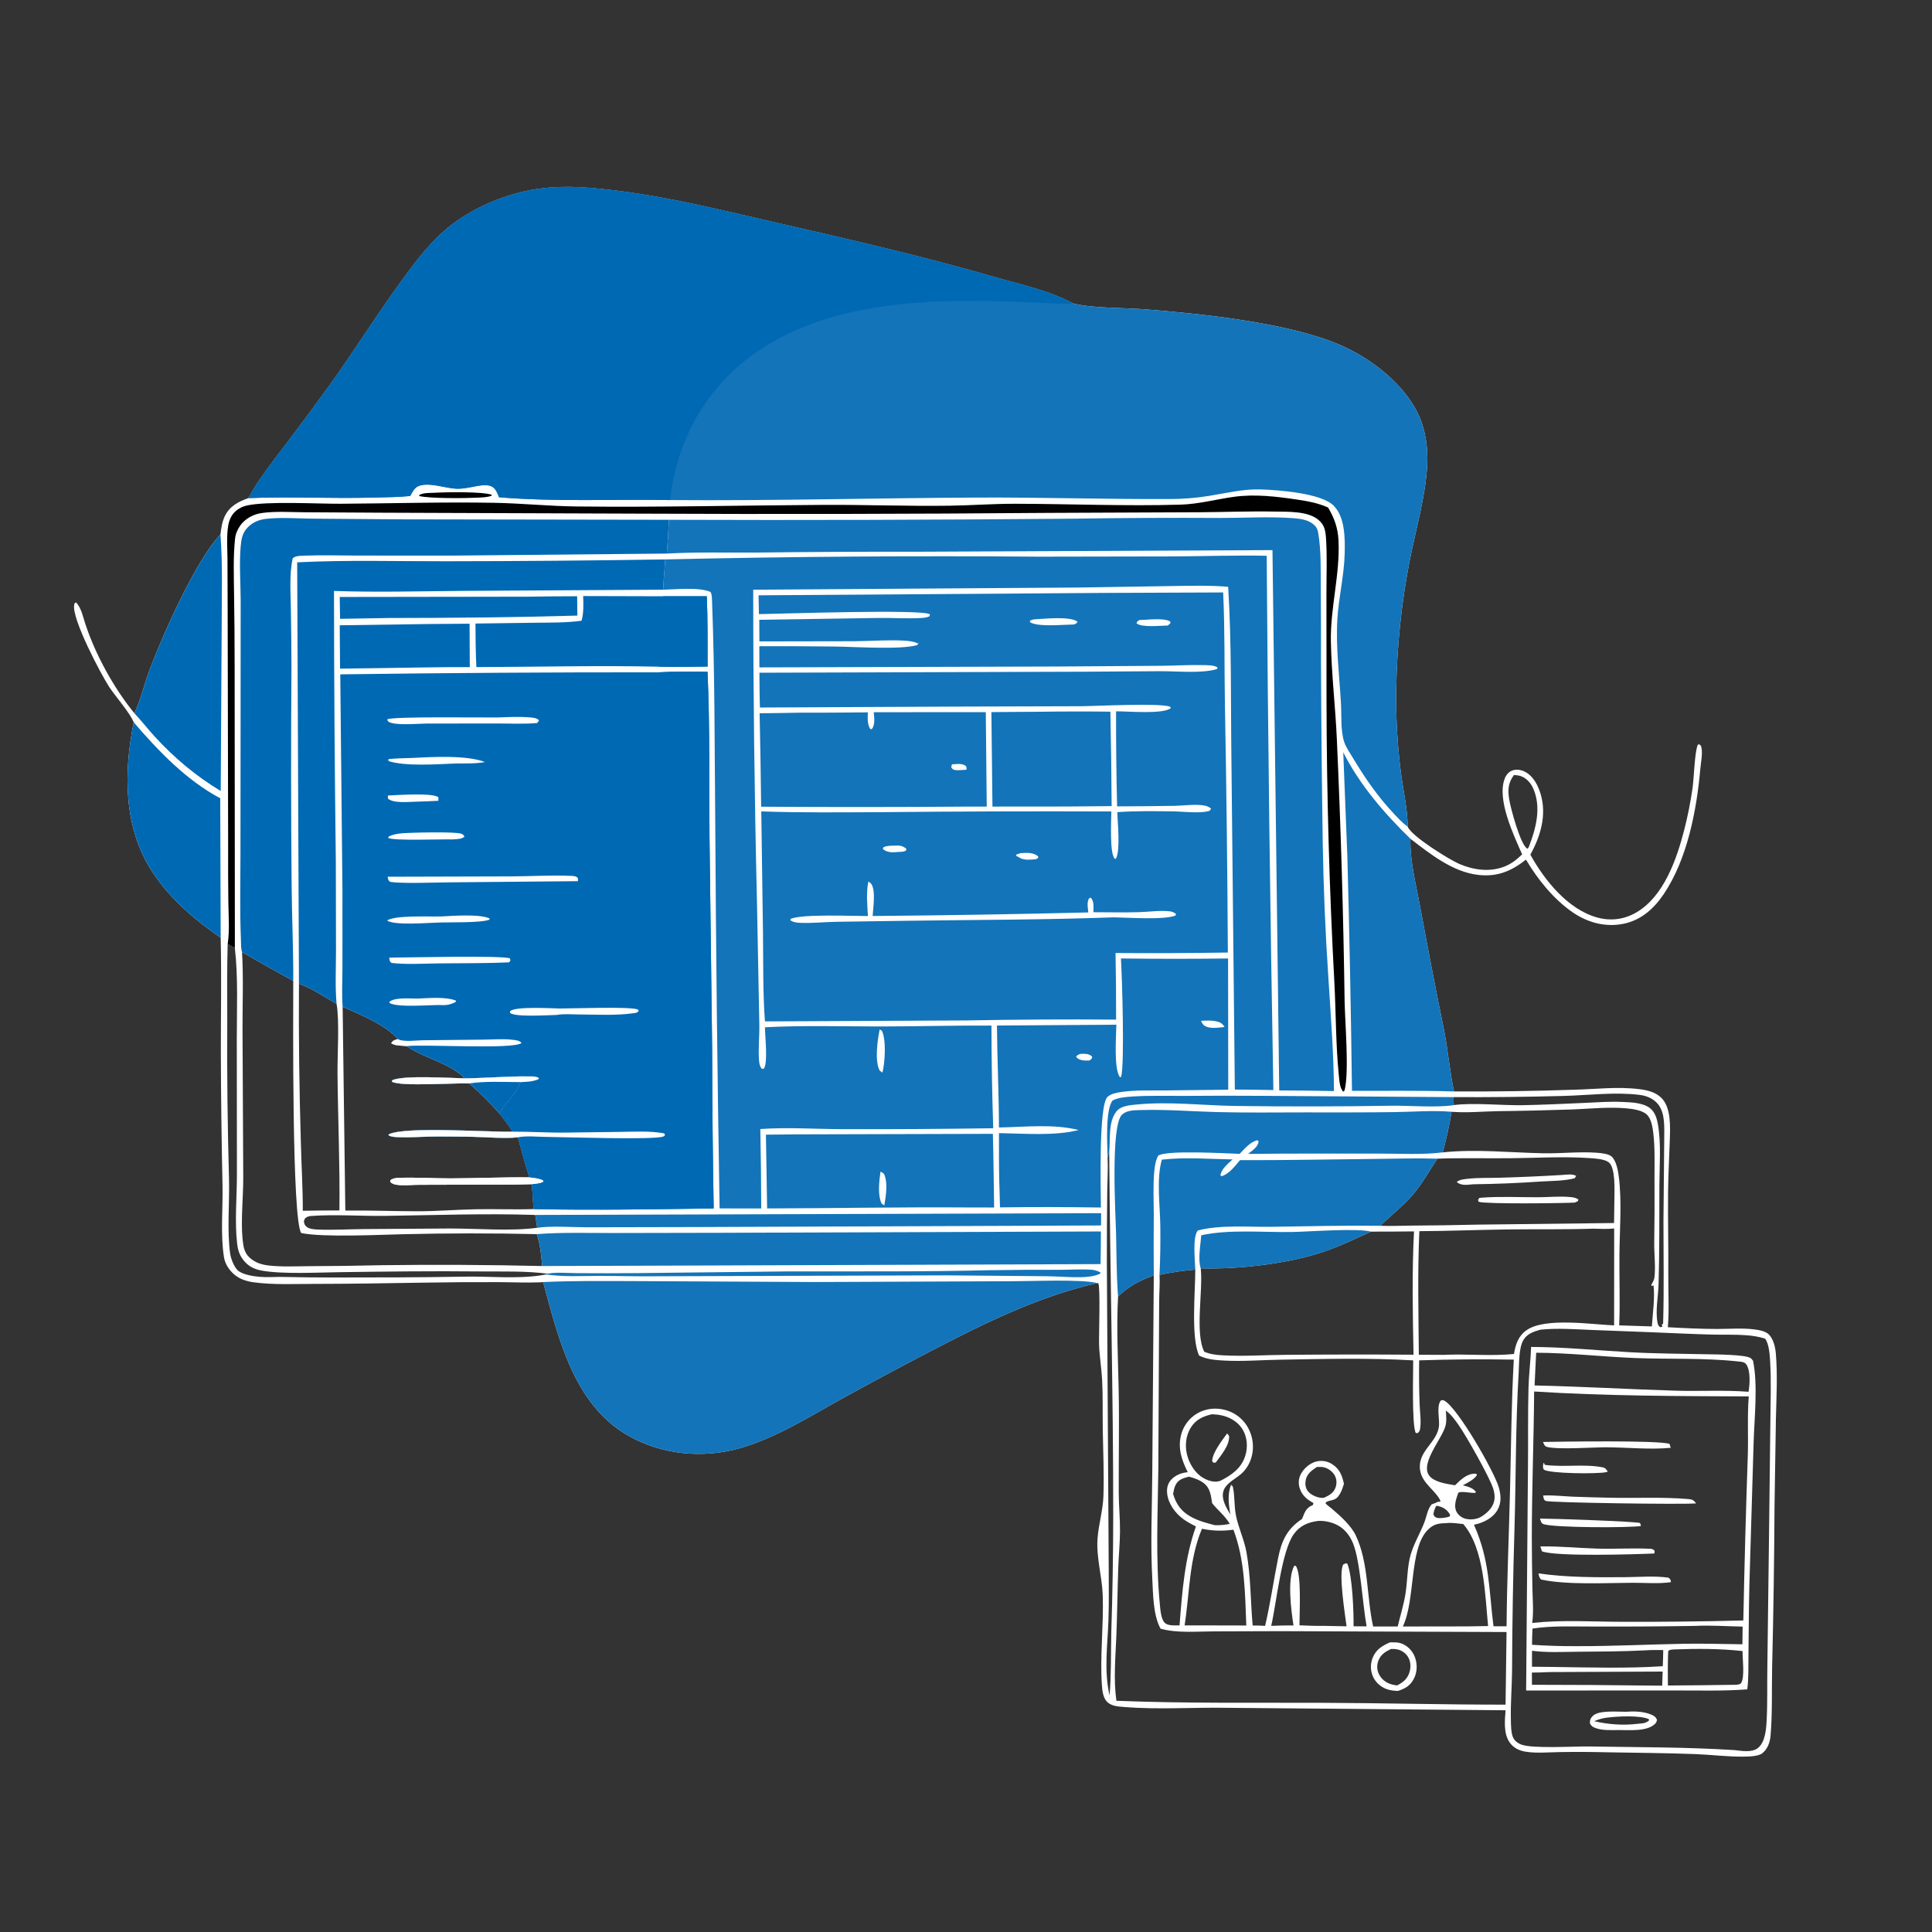
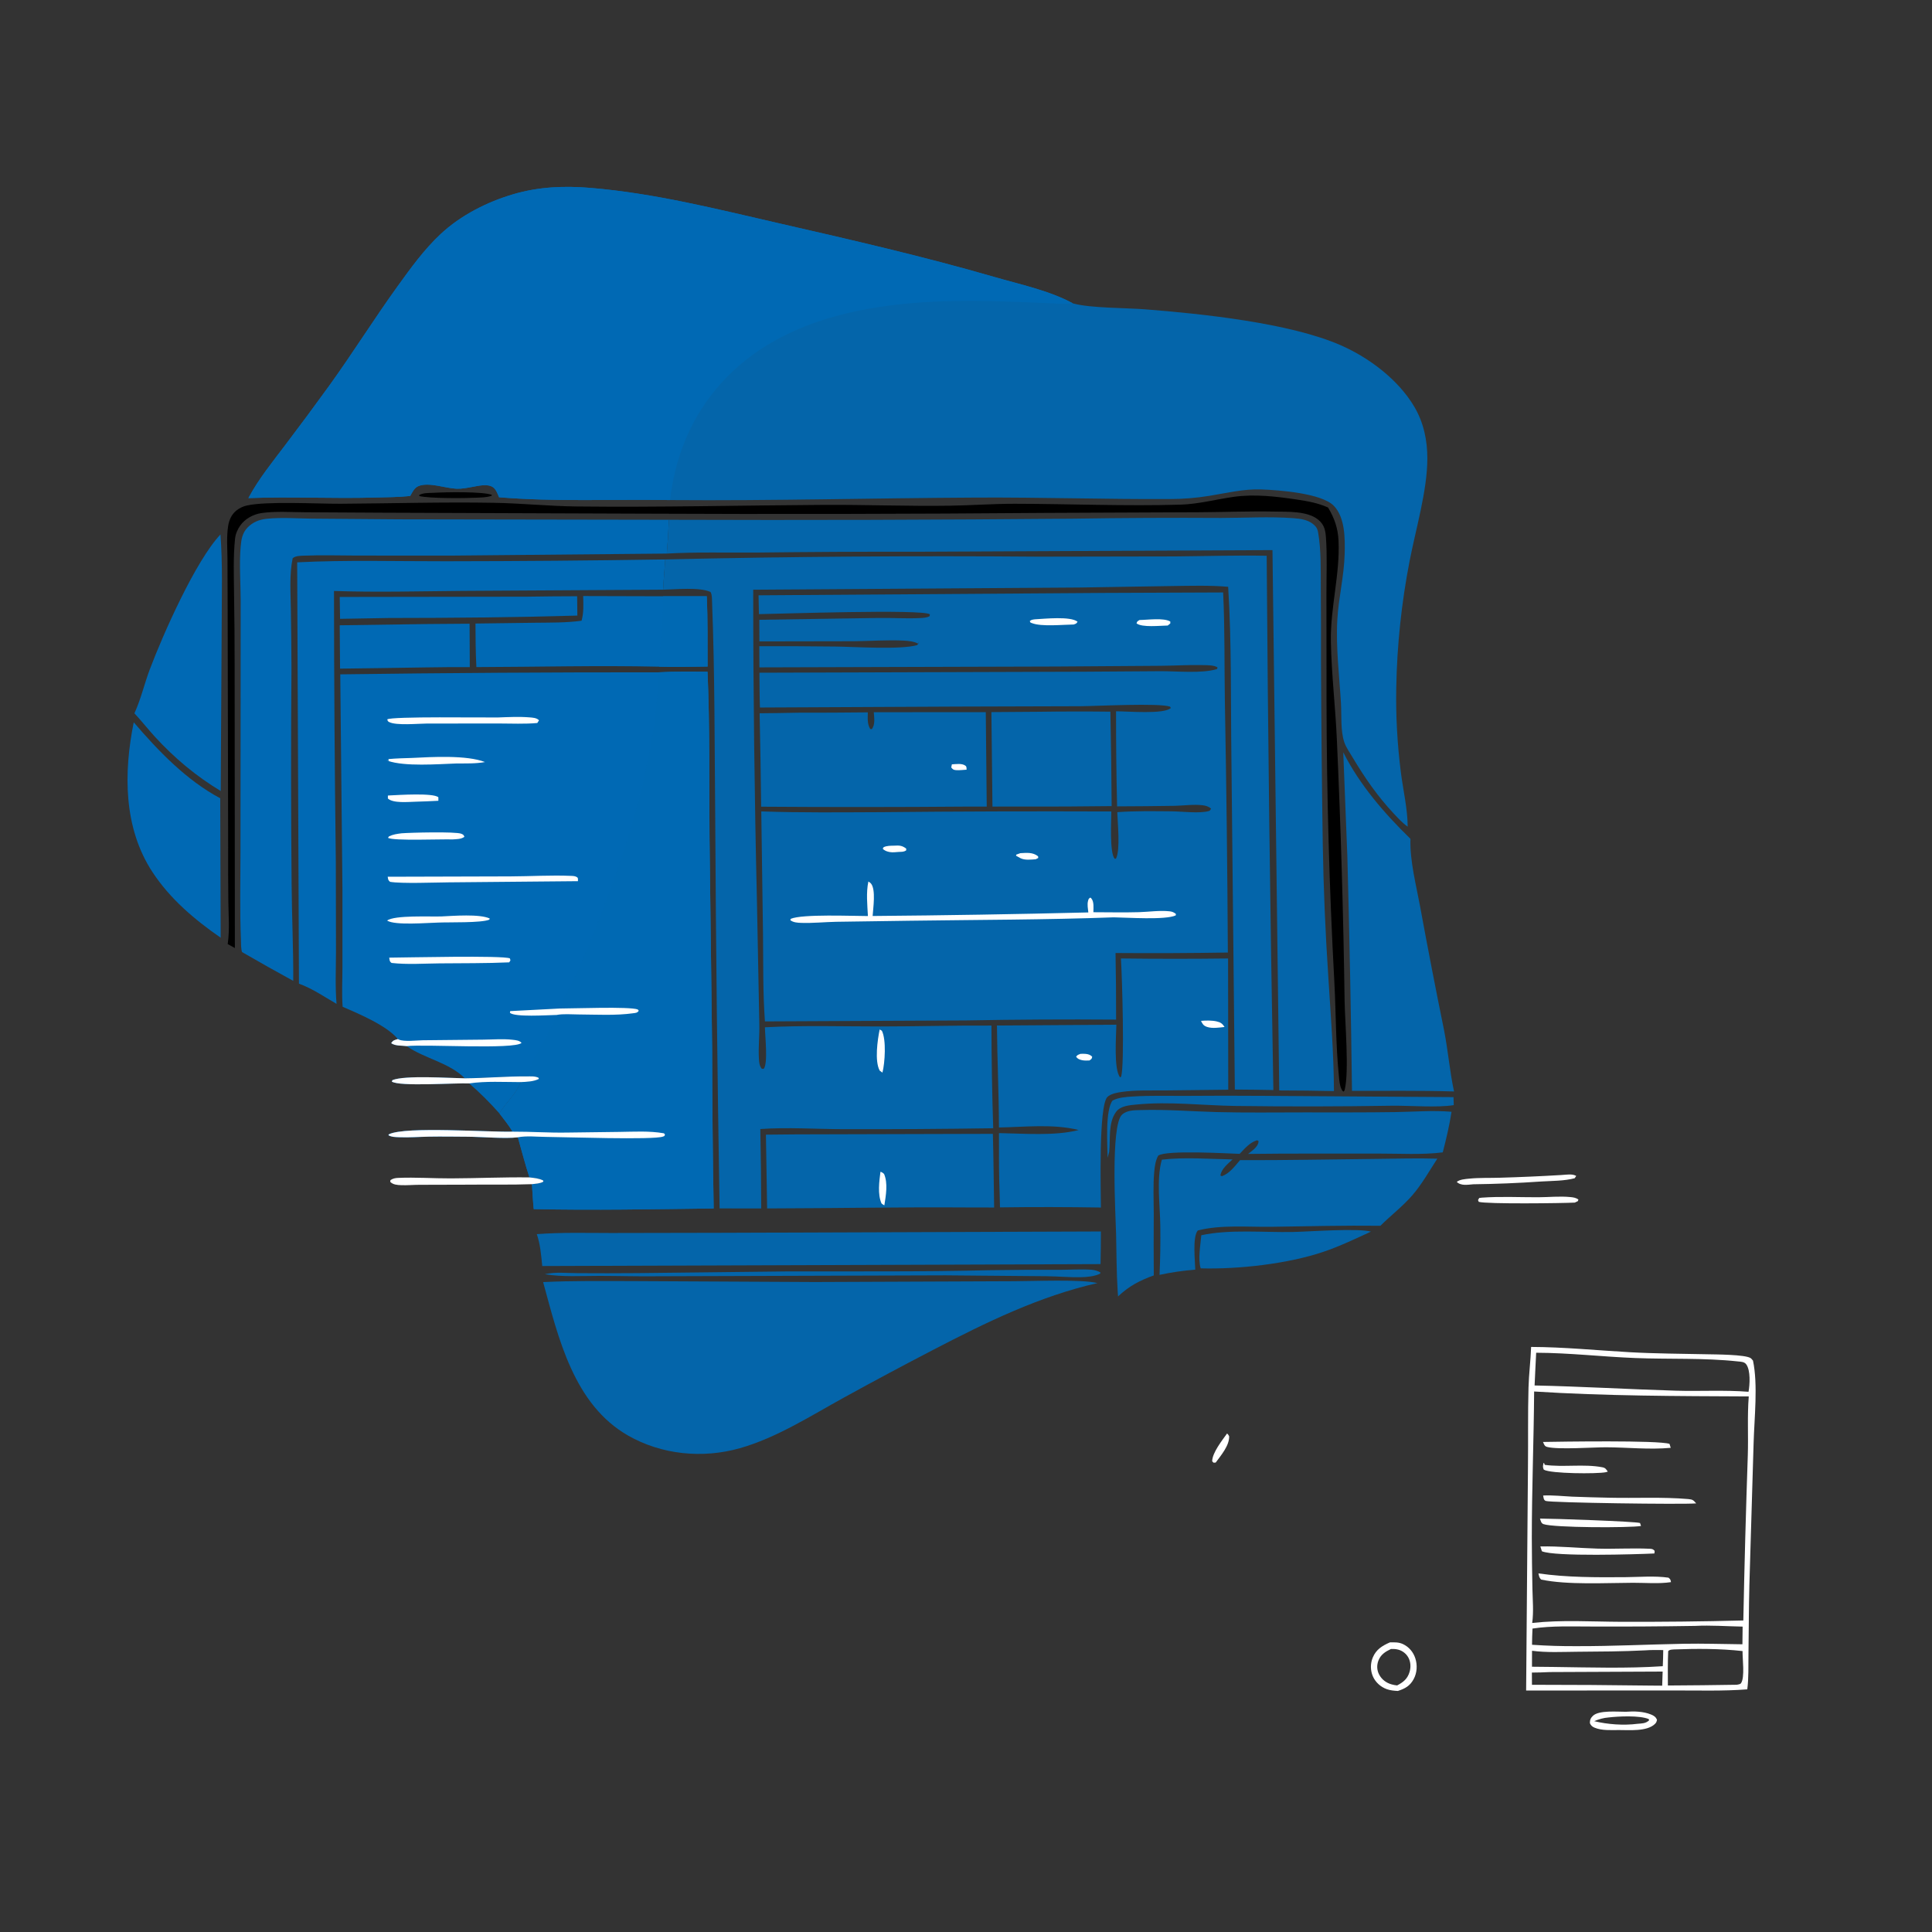
<svg xmlns="http://www.w3.org/2000/svg" width="1024" height="1024">
  <rect width="100%" height="100%" fill="#333333" stroke="none" />
-   <path fill="white" d="M131.654 264.002L131.899 263.539C137.139 253.811 144.328 244.957 150.973 236.168Q163.01 220.321 174.666 204.192C187.103 186.93 198.364 168.877 210.823 151.605C217.788 141.949 224.797 132.237 233.531 124.068C244.175 114.111 258.193 107.008 272.104 102.926C285.596 98.968 299.079 98.433 313.009 99.593C346.865 102.41 379.758 110.766 412.764 118.331C451.097 127.116 489.182 135.828 526.973 146.785C540.492 150.704 556.259 154.029 568.634 160.775C568.774 160.815 568.913 160.858 569.053 160.895C578.118 163.34 596.703 163.15 606.769 163.936C636.644 166.269 683.694 171.118 710.763 183.054C725.783 189.676 741.077 201.208 749.557 215.483C754.558 223.904 756.56 233.401 756.526 243.129C756.466 260.181 750.382 280.408 747.103 297.453Q743.881 314.03 742.114 330.825Q740.346 347.619 740.047 364.504C739.755 379.365 740.613 394.673 742.495 409.411C743.692 418.785 746.062 428.741 746.102 438.156C748.159 443.273 768.294 455.713 773.514 457.931C781.041 461.13 789.587 462.348 797.39 459.294C801.158 457.82 803.896 455.577 806.77 452.831C802.274 442.622 793.15 423.589 797.599 412.503C798.34 410.656 799.612 409.089 801.523 408.39C803.725 407.585 806.177 407.99 808.224 409.033C812.792 411.361 815.318 416.47 816.669 421.199C819.811 432.205 816.495 443.263 811.125 452.986C818.574 466.502 830.931 481.95 846.497 486.282C853.626 488.266 860.774 487.38 867.195 483.668C881.822 475.211 888.643 455.466 892.614 440.1Q895.483 428.965 897.1 417.581C897.85 412.272 898.18 398.689 899.846 394.791L900.464 394.429C901.296 394.972 901.515 395.064 901.76 396.093C902.534 399.341 901.506 404.134 901.21 407.454C899.246 429.483 894.371 455.25 881.816 473.9C876.651 481.573 869.817 487.726 860.503 489.622C850.857 491.586 841.395 488.977 833.412 483.459C823.396 476.534 814.945 466.02 808.794 455.615C801.004 461.763 793.597 464.842 783.628 463.733C769.974 462.214 758.143 452.675 747.569 444.594C747.181 456.229 750.622 469.213 752.723 480.654Q758.724 513.393 765.378 546.005C767.499 556.772 768.383 567.824 770.666 578.498Q802.522 578.644 834.36 577.58C845.91 577.275 857.457 575.832 868.978 577.287C873.205 577.82 877.548 578.844 880.656 581.981C885.802 587.174 885.247 597.489 885.029 604.249C884.73 613.502 884.201 622.745 884.11 632.004C883.97 646.241 884.345 660.473 884.229 674.715C884.152 684.169 884.758 694.065 883.996 703.459C892.648 703.934 901.379 704.363 910.046 704.38C916.571 704.393 923.618 703.776 930.083 704.645C932.504 704.971 935.88 705.539 937.644 707.404C940.011 709.904 940.948 714.054 941.229 717.367C942.201 728.787 941.523 740.857 941.262 752.327L940.529 798.51Q940.306 840.983 939.265 883.443C938.999 895.6 939.454 907.849 938.428 919.968C938.135 923.436 936.88 927.04 934.04 929.277C931.888 930.972 926.683 931.018 923.938 931.047C915.469 931.138 906.897 930.014 898.42 929.697C882.769 929.113 867.064 929.033 851.403 928.742Q839.21 928.437 827.014 928.634C821.034 928.715 814.36 929.38 808.478 928.413C805.019 927.845 801.966 926.293 799.999 923.321C796.858 918.576 797.575 911.872 797.982 906.479L650.555 905.177C632.454 904.857 614.387 906.204 596.295 904.771C592.969 904.507 589.101 904.445 586.645 901.862C584.597 899.709 584.237 895.983 584.029 893.137C582.949 878.308 584.991 861.157 584.479 845.651C584.146 835.591 580.987 825.571 581.716 815.503C582.269 807.87 584.583 800.631 584.839 792.894C585.223 781.302 584.693 769.693 584.495 758.103C584.345 749.277 584.613 740.395 584.161 731.58C583.839 725.309 582.753 719.074 582.542 712.803C582.371 707.754 583.284 682.479 582.135 680.167L581.647 680.059C550.998 687.011 522.749 700.838 494.986 715.249C478.952 723.573 463.069 732.049 447.243 740.774C429.724 750.432 411.482 762.111 392.125 767.585C372.416 773.159 350.714 771.075 332.851 760.846C304.079 744.371 295.952 709.135 287.872 679.531C287.331 679.586 286.789 679.633 286.246 679.654C278.82 679.951 271.293 679.587 263.857 679.559C250.65 679.511 237.335 679.608 224.132 679.834C204.783 680.164 185.487 680.467 166.132 680.492C155.711 680.506 144.9 681.04 134.556 679.659C130.496 679.117 126.661 677.878 123.621 675.029C121.105 672.669 119.219 669.644 118.688 666.204C116.776 653.809 118.201 640.746 117.937 628.254Q117.158 592.938 117.052 557.613C117.043 537.402 117.44 517.211 116.964 497.001C103.124 487.42 90.171 476.456 80.841 462.271C65.389 438.78 65.487 409.474 70.887 382.841C68.764 377.649 61.275 369.271 57.836 364.021C53.654 357.639 37.753 327.667 39.345 320.463C39.547 319.55 39.416 319.882 40.276 319.273C43.099 322.105 44.041 327.122 45.265 330.813C50.696 347.198 60.334 364.68 71.243 378.068C74.667 370.646 76.507 362.423 79.398 354.762C86.382 336.254 103.66 297.216 116.84 283.292C117.232 280.085 117.666 276.807 119.031 273.843C121.572 268.324 126.221 265.931 131.654 264.002ZM625.188 861.488C626.573 843.556 627.865 826.147 633.862 809.04C631.486 807.844 629.141 806.62 627.003 805.021C622.751 801.841 619.186 796.932 618.611 791.551C618.334 788.954 618.86 786.348 620.657 784.369C622.959 781.834 626.21 780.577 629.546 780.296C626.409 774.113 624.204 767.737 625.956 760.712Q626.172 759.815 626.477 758.945Q626.782 758.074 627.173 757.238Q627.563 756.402 628.035 755.609Q628.506 754.817 629.055 754.075Q629.603 753.333 630.223 752.65Q630.843 751.967 631.528 751.349Q632.213 750.731 632.956 750.184Q633.699 749.638 634.493 749.168C639.076 746.478 644.578 745.934 649.662 747.392Q650.143 747.525 650.616 747.682Q651.089 747.84 651.554 748.021Q652.018 748.203 652.473 748.408Q652.928 748.613 653.371 748.841Q653.815 749.069 654.246 749.32Q654.677 749.571 655.095 749.843Q655.512 750.116 655.916 750.41Q656.319 750.703 656.706 751.017Q657.094 751.331 657.464 751.665Q657.835 751.999 658.188 752.351Q658.542 752.703 658.876 753.073Q659.211 753.443 659.526 753.829Q659.841 754.216 660.136 754.618Q660.431 755.021 660.705 755.437Q660.978 755.854 661.23 756.285Q661.482 756.715 661.712 757.158C665.592 764.547 664.746 773.979 658.941 780.17C655.804 783.517 649.534 785.88 648.353 790.58C647.283 794.837 650.071 799.193 652.088 802.722C651.223 797.376 650.521 792.164 652.454 786.953L653.236 787.27L652.385 787.293L653.37 787.728C654.543 792.767 654.059 798.003 655.051 803.084C656.349 809.733 659.419 815.9 660.635 822.601C662.945 835.34 662.801 848.654 663.925 861.552C666.13 861.504 668.334 861.646 670.536 861.748C673.333 849.78 675.025 837.718 677.448 825.701C679.284 816.597 682.141 810.395 690.096 805.082C691.451 801.902 691.979 799.435 695.359 797.922C695.537 797.842 695.717 797.767 695.896 797.689L696.277 795.939L696.467 796.782C693.076 795.02 690.317 792.893 688.988 789.163C688.088 786.639 688.144 783.931 689.363 781.518C690.919 778.436 694.022 775.674 697.359 774.712Q697.888 774.561 698.431 774.466Q698.973 774.371 699.522 774.332Q700.071 774.294 700.621 774.312Q701.171 774.33 701.717 774.406Q702.262 774.481 702.797 774.612Q703.331 774.743 703.849 774.929Q704.368 775.115 704.864 775.353Q705.36 775.592 705.829 775.88C709.996 778.421 711.338 781.968 712.325 786.473C711.735 788.241 711.174 790.146 710.214 791.748C709.054 793.683 708.066 794.668 705.814 795.162C704.703 795.406 703.878 795.609 702.862 796.166C702.775 796.376 702.59 796.569 702.601 796.796C702.621 797.171 705.46 799.275 705.947 799.686C710.285 803.343 716.116 808.612 718.552 813.726C725.527 828.373 724.279 846.393 727.79 862.061L740.81 862.064C742.237 856.082 744.097 850.311 745.013 844.197C745.982 837.734 745.879 830.022 747.732 823.836C749.526 817.849 752.68 812.697 754.923 806.943C756.005 804.167 756.776 799.297 758.902 797.294C759.432 797.114 759.967 796.947 760.484 796.733C760.565 796.7 761.934 796.046 762.084 796.015C763.855 795.654 761.996 796.479 763.544 795.686C761.361 790.32 754.056 786.537 752.771 779.749C750.851 769.617 760.897 765.295 762.548 756.839C763.386 752.543 761.09 745.919 763.601 742.323C764.589 742.047 764.753 741.933 765.697 742.473C772.737 746.499 791.844 779.616 794.39 788.329C795.597 792.464 795.85 796.717 793.571 800.544C791.202 804.522 786.519 806.913 782.133 807.95C781.83 808.021 781.526 808.083 781.223 808.15C789.697 827.156 789.049 842.115 791.586 861.968Q795.049 861.922 798.512 861.95C798.706 837.871 799.764 813.832 800.352 789.762C800.916 766.713 801.058 743.654 802.345 720.624Q777.256 720.189 752.177 721.014Q751.996 732.619 752.423 744.217C752.555 748.319 753.326 753.123 752.699 757.155C752.512 758.357 752.302 758.838 751.324 759.602L750.387 759.483C748.224 755.594 749.059 727.107 749.026 721.029C725.597 719.649 701.716 720.276 678.246 720.671C668.547 720.834 658.705 721.656 649.018 721.138C644.543 720.899 639.624 720.567 635.579 718.497C631.089 709.258 633.581 683.976 633.517 672.931Q623.95 673.687 614.569 675.708C614.856 680.311 614.389 685.13 614.378 689.757L613.933 778.787C613.636 802.53 612.464 826.801 614.749 850.467C615.007 853.14 615.378 858.559 617.539 860.304C619.414 861.819 622.903 861.475 625.188 861.488ZM592.598 687.125C591.709 703.381 592.565 719.909 592.905 736.184C593.287 754.511 592.883 772.884 592.955 791.217C592.982 798.044 593.678 804.858 593.626 811.672C593.577 818.116 592.913 824.588 592.693 831.034C592.28 843.087 592.163 855.139 591.681 867.194C591.231 878.482 590.122 890.231 591.72 901.449C628.292 902.914 664.985 902.371 701.585 902.521C733.719 902.652 765.832 903.514 797.973 903.497L798.501 865.006L678.999 864.551L643.299 864.666C634.366 864.683 623.731 865.689 615.111 863.23C611.146 855.89 611.186 845.144 610.737 836.899C609.721 818.22 610.614 799.196 610.73 780.486L611.532 675.993C604.053 678.687 598.409 681.641 592.598 687.125ZM919.349 927.591C923.094 927.991 928.596 929.055 931.778 926.458C935.659 923.291 936.113 916.43 936.363 911.764C936.859 902.521 936.562 893.198 936.727 883.939L937.662 810.129L938.324 753.951C938.42 743.206 938.847 732.218 938.208 721.498C938.004 718.077 937.638 712.282 935.556 709.509C932.352 708.46 928.864 707.954 925.505 707.7C919.541 707.248 913.49 707.512 907.509 707.357C896.448 707.07 885.384 706.518 874.327 706.077L843.783 704.911C834.715 704.536 825.369 703.821 816.326 704.783C812.789 705.822 809.327 706.918 807.376 710.345C804.944 714.617 805.22 722.588 804.925 727.512C803.293 754.755 803.499 782.062 802.737 809.329Q801.568 847.529 801.421 885.747C801.335 894.277 800.591 902.897 800.787 911.413C800.847 914.046 800.85 918.052 801.784 920.486C802.581 922.562 804.336 923.891 806.364 924.664C812.337 926.942 834.311 925.535 842.336 925.666C867.933 926.086 893.804 925.97 919.349 927.591ZM183.031 641.623C195.821 641.463 208.612 641.987 221.401 641.993C231.644 641.998 241.781 641.137 252 640.934C262.277 640.73 272.633 641.177 282.884 640.844C282.437 636.462 282.245 632.026 281.941 627.63C270.806 628.047 259.653 627.76 248.512 627.898L222.271 627.971C219.066 627.976 215.82 628.288 212.625 628.161C210.602 628.081 208.268 627.945 206.815 626.369L206.967 625.471C208.278 624.625 209.428 624.38 210.968 624.312C220.171 623.907 229.688 624.604 238.944 624.571C252.822 624.52 266.762 623.868 280.62 624.053C278.317 617.085 276.503 609.861 274.474 602.804C267.761 603.619 255.245 602.531 247.874 602.485C241.006 602.442 234.119 602.329 227.252 602.448C222.011 602.538 216.892 602.971 211.635 602.754C209.737 602.675 207.502 602.696 205.853 601.664L206.2 601.162C215.09 596.867 259.714 600.192 271.67 599.796C269.649 596.392 267.091 593.277 264.695 590.128C259.645 584.438 254.447 579.215 248.677 574.24C241.849 573.892 211.342 576.054 207.643 573.224L208.021 572.475C214.788 569.797 237.883 571.413 246.373 571.533C238.173 563.216 224.96 561.05 215.533 554.468C212.872 554.08 209.639 554.505 207.325 552.905C208.425 551.236 209.029 551.323 210.883 550.72C204.984 543.563 190.244 537.346 181.605 533.612L183.031 641.623ZM287.403 671.026C286.823 665.357 286.396 659.527 284.508 654.115Q248.99 653.314 213.474 654.166C200.944 654.44 171.239 655.934 159.66 653.53C154.662 646.541 155.405 538.065 155.432 519.883Q141.757 512.423 128.281 504.608C129.079 518.292 128.497 532.31 128.539 546.032L128.926 623.637C128.989 634.007 127.57 646.907 128.563 656.661C128.959 660.559 129.362 664.018 132.482 666.734C135.392 669.267 138.693 670.314 142.451 670.741C149.499 671.541 156.789 671.148 163.881 671.096Q182.799 671.052 201.711 670.589Q244.561 670.026 287.403 671.026ZM636.408 672.254C637.73 683.977 633.226 706.36 638.27 716.423C641.262 717.767 644.65 718.153 647.902 718.34C658.958 718.976 670.226 718.164 681.306 718.089Q715.252 717.778 749.198 718.023C748.765 696.361 748.336 674.308 749.446 652.668C741.849 652.807 734.236 652.747 726.637 652.785C718.342 656.584 710.096 660.58 701.436 663.493C682.377 669.904 656.413 672.798 636.408 672.254ZM752.01 718.041L765.125 718.103C777.486 717.522 790.123 718.853 802.417 717.644C803.289 712.547 804.738 708.029 809.224 704.947C819.089 698.171 843.575 701.997 855.512 702.48L855.549 651.119C851.83 651.495 848.161 651.344 844.431 651.219C829.551 651.718 814.638 651.433 799.75 651.615C783.926 651.808 768.107 652.481 752.282 652.546C751.284 674.363 751.853 696.217 752.01 718.041ZM660.566 861.554C659.862 844.392 659.884 827.055 653.74 810.773C647.913 811.56 642.847 811.461 637.06 810.272C630.127 826.801 630.611 844.164 627.852 861.49L654.125 861.524L660.566 861.554ZM179.894 641.561C180.21 617.431 179.116 593.188 178.888 569.045C178.795 559.188 179.996 540.489 178.38 532.067C171.711 528.227 165.739 524.04 158.452 521.353Q158.175 563.485 159.463 605.598C159.744 617.643 160.518 629.687 160.495 641.736Q170.193 641.54 179.894 641.561ZM788.719 861.839C787.069 845.391 786.77 820.784 775.566 807.78C773.009 807.576 769.743 806.956 767.236 807.239C762.741 807.406 759.907 807.557 756.604 811.005C746.851 821.187 750.282 847.827 743.546 862.067L767.465 862.043Q778.093 862.088 788.719 861.839ZM701.124 861.73L713.702 861.97C712.987 856.34 709.272 833.385 711.967 829.209L713.362 828.546L714.152 828.862C716.835 835.569 717.519 854.458 717.415 861.973L724.329 861.987C722.206 850.433 721.002 827.434 717.132 817.981C715.706 814.496 713.498 811.374 710.354 809.243C707.051 807.004 702.507 805.865 698.525 806.129C693.19 806.873 688.992 808.609 685.748 813.107C679.162 822.242 676.58 849.727 673.76 861.733C677.702 861.594 681.632 861.462 685.577 861.513C684.316 853.5 682.183 837.019 685.929 829.947L686.743 829.908C689.999 833.796 688.694 855.295 688.744 861.44C692.863 861.596 697.003 861.843 701.124 861.73ZM772.763 791.642C771.728 794.678 770.413 798.215 772.002 801.299C772.896 803.035 774.736 804.42 776.607 804.929C779.356 805.676 782.783 805.33 785.214 803.804C788.264 801.891 791.146 799.212 791.937 795.563C792.416 793.356 792.089 791.05 791.411 788.922C789.508 782.951 777.275 761.256 773.15 755.366C771.292 752.714 768.988 749.526 766.331 747.664C766.507 750.386 766.841 753.213 766.102 755.876C764.109 763.065 751.426 776.934 758.395 783.062C761.569 785.852 767.141 786.508 771.191 787.226C774.131 784.361 777.407 781.023 781.875 781.077C782.081 781.079 782.284 781.124 782.488 781.148L782.792 781.871C781.143 784.339 777.893 785.826 775.344 787.236C778.048 787.981 780.445 788.444 782.238 790.675L781.936 791.247C779.766 791.519 774.12 790.062 772.877 791.264L772.763 791.642ZM647.008 784.769C652.9 781.728 657.966 778.196 660.044 771.521C661.434 767.054 661.096 761.872 658.708 757.799C656.427 753.91 652.414 751.399 648.1 750.323C646.215 749.853 644.331 749.672 642.397 749.572C637.673 750.662 633.886 752.322 631.208 756.568C628.578 760.737 627.971 765.927 629.073 770.686C630.21 775.593 633.276 780.727 637.715 783.314C640.235 784.783 643.585 785.904 646.448 784.978C646.638 784.917 646.821 784.838 647.008 784.769ZM770.527 585.727C780.701 584.323 796.012 585.971 807.044 585.772C818.046 585.572 829.015 585.03 840.006 584.551C846.555 584.265 853.246 583.732 859.789 584.047C864.423 584.269 870.495 584.357 874.361 587.219C877.08 589.232 878.133 592.58 878.705 595.779C880.543 606.054 879.539 617.841 879.507 628.269C879.454 645.747 879.578 663.253 879.073 680.725C878.886 687.176 877.342 694.546 878.488 700.868C878.723 702.164 878.944 702.749 880.019 703.491L881.187 703.064L880.741 702.052L881.485 701.606C882.022 683.422 881.659 665.393 881.667 647.217L882.099 600.462C882.121 594.947 882.095 588.247 877.814 584.182C875.378 581.87 872.303 580.727 869.017 580.316C856.131 578.703 841.973 580.498 828.954 580.865Q799.675 581.652 770.386 581.498L770.527 585.727ZM875.518 703.035C875.943 696.356 877.209 687.753 876.398 681.277L875.414 681.632L875.233 680.985C875.817 679.876 876.706 678.508 876.864 677.255C877.583 671.574 876.721 664.774 876.774 658.951Q877.036 641.571 876.915 624.19C876.916 616.385 877.19 608.363 876.284 600.607C875.93 597.578 875.263 593.286 873.117 591.003C870.742 588.476 865.521 587.76 862.2 587.458C852.942 586.617 843.287 587.61 834.003 588.014Q813.818 588.719 793.622 588.941C785.867 589.102 777.954 589.853 770.219 589.324L769.344 589.26C768.242 596.52 766.526 603.671 764.694 610.777C782.239 608.953 800.332 610.902 817.888 611.26C827.321 611.452 836.949 610.284 846.344 610.979C848.59 611.145 852.577 611.482 854.249 613.047C856.726 615.366 857.628 620.594 858.032 623.889C859.66 637.185 858.472 651.534 858.327 664.925C858.192 677.428 858.751 689.985 858.196 702.474Q866.855 702.815 875.518 703.035ZM587.06 613.628C587.343 619.29 586.939 625.169 586.875 630.849Q586.644 650.173 586.656 669.499L587.646 831.873C587.647 840.866 587.806 849.897 587.489 858.885C587.015 872.303 585.057 885.374 588.094 898.63C589.042 887.551 588.759 876.248 589.013 865.124Q589.982 834.38 590.03 803.62C590.073 739.21 588.36 674.884 587.902 610.491L587.06 613.628ZM766.886 804.213L768.365 803.761C768.6 802.621 768.72 803.068 768.111 802.105C766.772 799.987 764.438 798.61 762.023 798.21C761.76 798.166 761.494 798.134 761.23 798.096C760.45 799.734 759.806 800.987 759.779 802.823C760.352 803.764 760.463 804.108 761.587 804.444C763.105 804.898 765.318 804.442 766.886 804.213ZM802.441 410.754C799.362 414.931 799.093 418.427 799.873 423.506C800.566 428.011 805.722 447.306 809.284 449.647C809.405 449.726 809.547 449.768 809.678 449.829L810.314 448.888C814.047 439.207 817.025 428.236 812.748 418.156C811.531 415.288 809.398 412.705 806.453 411.502C805.203 410.992 803.778 410.857 802.441 410.754ZM701.839 793.815C704.531 792.539 706.8 791.385 707.857 788.423C708.591 786.37 708.534 784.155 707.531 782.202C706.406 780.012 704.046 778.247 701.654 777.696C700.483 777.427 699.216 777.483 698.021 777.505C695.357 779.286 692.86 780.95 692.111 784.256C691.675 786.182 691.83 788.292 692.933 789.978C694.343 792.136 697.732 793.677 700.25 793.874C701.041 793.936 701.144 793.896 701.839 793.815ZM621.759 791.809C623.442 797.394 626.143 801.135 631.379 804.01C635.302 806.164 639.611 807.261 643.911 808.387C646.692 808.49 649.086 808.2 651.805 807.701C649.235 803.282 645.557 800.614 642.453 796.717C641.804 792.578 641.508 788.79 637.943 786.025C635.871 784.419 632.628 783.264 630.113 782.66C627.279 783.424 624.737 784.074 623.213 786.803C622.374 788.303 622.089 790.143 621.759 791.809ZM290.842 675.175C278.769 673.512 266.107 674.014 253.943 673.888C229.193 673.632 204.588 673.926 179.848 674.281C168.503 674.444 149.457 675.423 138.707 673.434C134.715 672.696 131.632 671.183 129.066 667.956C126.957 665.303 126.09 662.58 125.699 659.261C124.332 647.665 125.547 634.608 125.569 622.873L125.506 550.422C125.501 534.639 126.261 518.165 124.485 502.48L120.672 500.37C120.265 513.781 120.466 527.249 120.454 540.666Q120.185 583.016 121.385 625.351C121.69 637.799 120.265 652.418 122.001 664.521C122.377 667.143 124.008 671.346 125.923 673.229C128.286 675.553 134.333 676.477 137.629 676.751C141.815 677.099 146.044 676.716 150.238 676.809C158.826 676.997 167.36 677.103 175.952 677.101C199.416 677.096 222.773 677.077 246.242 676.649C259.383 676.41 273.579 677.899 286.554 675.982Q288.715 675.666 290.842 675.175ZM283.684 643.947C257.23 643.061 230.5 644.086 204.026 644.44C191.105 644.612 177.794 643.557 164.939 644.491C163.829 644.572 162.83 644.829 161.952 645.55C161.317 646.071 161.301 646.663 161.071 647.412C161.361 648.844 161.406 649.323 162.602 650.303C163.988 651.438 166.84 651.628 168.524 651.693C176.555 652.002 184.684 651.522 192.727 651.438L238.249 651.13C252.819 651.096 270.699 652.677 284.73 650.747L283.684 643.947ZM761.805 614.117C757.543 620.663 753.56 627.809 748.421 633.689C743.366 639.472 737.1 644.265 731.651 649.683C736.96 649.939 742.435 649.637 747.758 649.595Q765.407 649.509 783.051 649.077L855.482 648.228Q855.605 641.884 855.66 635.54C855.683 631.069 856.39 618.685 852.518 615.934C850.16 614.258 845.257 614.008 842.404 613.813C828.913 612.892 815.043 613.709 801.523 613.872C788.294 614.032 775.024 613.652 761.805 614.117Z" />
  <path fill="#0069B4" fill-opacity="0.922" d="M131.654 264.002L131.899 263.539C137.139 253.811 144.328 244.957 150.973 236.168Q163.01 220.321 174.666 204.192C187.103 186.93 198.364 168.877 210.823 151.605C217.788 141.949 224.797 132.237 233.531 124.068C244.175 114.111 258.193 107.008 272.104 102.926C285.596 98.968 299.079 98.433 313.009 99.593C346.865 102.41 379.758 110.766 412.764 118.331C451.097 127.116 489.182 135.828 526.973 146.785C540.492 150.704 556.259 154.029 568.634 160.775C568.774 160.815 568.913 160.858 569.053 160.895C578.118 163.34 596.703 163.15 606.769 163.936C636.644 166.269 683.694 171.118 710.763 183.054C725.783 189.676 741.077 201.208 749.557 215.483C754.558 223.904 756.56 233.401 756.526 243.129C756.466 260.181 750.382 280.408 747.103 297.453Q743.881 314.03 742.114 330.825Q740.346 347.619 740.047 364.504C739.755 379.365 740.613 394.673 742.495 409.411C743.692 418.785 746.062 428.741 746.102 438.156C743.454 436.299 741.065 433.708 738.855 431.358C730.304 422.267 723.381 412.286 716.996 401.591C715.454 399.007 713.414 396.156 712.469 393.293C710.471 387.238 711.112 379.23 710.741 372.814C709.888 358.101 707.973 343.026 708.822 328.282C709.491 316.655 712.393 305.285 712.7 293.624C712.912 285.569 712.97 274.077 706.816 267.96C700.224 261.409 677.93 259.736 668.369 259.411C659.027 259.093 650.183 261.324 641.02 262.798Q630.431 264.521 619.703 264.504C585.775 264.655 551.844 263.552 517.918 263.718C463.642 263.982 409.418 265.475 355.133 265.042C325.003 264.53 294.545 266.051 264.497 263.56C263.754 261.715 262.933 259.319 261.184 258.164C258.363 256.301 253.425 257.514 250.343 258.073C247.6 258.57 244.788 259.148 241.985 259.038C236.111 258.807 227.502 255.459 221.963 257.568C219.603 258.467 218.592 260.82 217.412 262.883C211.214 263.539 204.957 263.523 198.732 263.702C176.39 264.345 153.951 263.139 131.654 264.002Z" />
  <path fill="#0069B4" d="M131.654 264.002L131.899 263.539C137.139 253.811 144.328 244.957 150.973 236.168Q163.01 220.321 174.666 204.192C187.103 186.93 198.364 168.877 210.823 151.605C217.788 141.949 224.797 132.237 233.531 124.068C244.175 114.111 258.193 107.008 272.104 102.926C285.596 98.968 299.079 98.433 313.009 99.593C346.865 102.41 379.758 110.766 412.764 118.331C451.097 127.116 489.182 135.828 526.973 146.785C540.492 150.704 556.259 154.029 568.634 160.775C568.492 160.792 568.35 160.812 568.207 160.828C563.777 161.31 558.975 160.786 554.518 160.635Q539.725 159.991 524.924 159.572C473.594 158.525 413.992 164.147 379 206.838C365.266 223.593 357.62 243.64 355.133 265.042C325.003 264.53 294.545 266.051 264.497 263.56C263.754 261.715 262.933 259.319 261.184 258.164C258.363 256.301 253.425 257.514 250.343 258.073C247.6 258.57 244.788 259.148 241.985 259.038C236.111 258.807 227.502 255.459 221.963 257.568C219.603 258.467 218.592 260.82 217.412 262.883C211.214 263.539 204.957 263.523 198.732 263.702C176.39 264.345 153.951 263.139 131.654 264.002Z" />
  <path fill="#0069B4" fill-opacity="0.922" d="M287.872 679.531C303.542 678.77 319.241 678.994 334.925 679.005L431.979 679.5L537.554 679.069C547.625 679.069 573.126 677.926 581.647 680.059C550.998 687.011 522.749 700.838 494.986 715.249C478.952 723.573 463.069 732.049 447.243 740.774C429.724 750.432 411.482 762.111 392.125 767.585C372.416 773.159 350.714 771.075 332.851 760.846C304.079 744.371 295.952 709.135 287.872 679.531Z" />
  <path fill="#0069B4" fill-opacity="0.922" d="M711.952 398.733C720.751 416.127 733.71 431.08 747.569 444.594C747.181 456.229 750.622 469.213 752.723 480.654Q758.724 513.393 765.378 546.005C767.499 556.772 768.383 567.824 770.666 578.498C752.63 577.932 734.619 578.227 716.58 578.174Q715.798 516 714.124 453.844L711.952 398.733Z" />
  <path fill="#0069B4" d="M116.84 283.292C118.055 298.947 117.493 314.958 117.502 330.656L116.986 419.244C103.846 411.333 92.349 401.696 82.01 390.392C78.326 386.365 74.972 382.048 71.243 378.068C74.667 370.646 76.507 362.423 79.398 354.762C86.382 336.254 103.66 297.216 116.84 283.292Z" />
  <path fill="#0069B4" d="M70.887 382.841C83.954 398.075 98.855 413.594 116.73 423.106L116.964 497.001C103.124 487.42 90.171 476.456 80.841 462.271C65.389 438.78 65.487 409.474 70.887 382.841Z" />
  <path fill="#0069B4" d="M349.083 356.342C357.688 355.819 366.389 355.973 375.009 356.033C376.293 385.25 375.797 414.773 376.06 444.027L377.446 556Q377.524 598.259 378.266 640.511C346.508 640.905 314.64 641.543 282.884 640.844C282.437 636.462 282.245 632.026 281.941 627.63C283.965 627.359 286.215 627.362 287.993 626.295L287.883 625.667C285.52 624.518 283.192 624.35 280.62 624.053C278.317 617.085 276.503 609.861 274.474 602.804C267.761 603.619 255.245 602.531 247.874 602.485C241.006 602.442 234.119 602.329 227.252 602.448C222.011 602.538 216.892 602.971 211.635 602.754C209.737 602.675 207.502 602.696 205.853 601.664L206.2 601.162C215.09 596.867 259.714 600.192 271.67 599.796C269.649 596.392 267.091 593.277 264.695 590.128C268.056 584.53 273.799 579.692 275.996 573.534C279.111 573.374 282.812 573.291 285.62 571.847L285.412 571.227C283.482 570.309 281.336 570.527 279.241 570.517C268.271 570.432 257.336 571.433 246.373 571.533C238.173 563.216 224.96 561.05 215.533 554.468C212.872 554.08 209.639 554.505 207.325 552.905C208.425 551.236 209.029 551.323 210.883 550.72C204.984 543.563 190.244 537.346 181.605 533.612C181.091 526.762 181.492 519.62 181.5 512.741L181.502 471.886L180.347 357.417Q264.712 356.273 349.083 356.342Z" />
  <path fill="#0069B4" fill-opacity="0.922" d="M349.083 356.342C357.688 355.819 366.389 355.973 375.009 356.033C376.293 385.25 375.797 414.773 376.06 444.027L377.446 556Q377.524 598.259 378.266 640.511C346.508 640.905 314.64 641.543 282.884 640.844C282.437 636.462 282.245 632.026 281.941 627.63C283.965 627.359 286.215 627.362 287.993 626.295L287.883 625.667C285.52 624.518 283.192 624.35 280.62 624.053C278.317 617.085 276.503 609.861 274.474 602.804C267.761 603.619 255.245 602.531 247.874 602.485C241.006 602.442 234.119 602.329 227.252 602.448C222.011 602.538 216.892 602.971 211.635 602.754C209.737 602.675 207.502 602.696 205.853 601.664L206.2 601.162C215.09 596.867 259.714 600.192 271.67 599.796C269.649 596.392 267.091 593.277 264.695 590.128C268.056 584.53 273.799 579.692 275.996 573.534C279.111 573.374 282.812 573.291 285.62 571.847L285.412 571.227C283.482 570.309 281.336 570.527 279.241 570.517C282.505 558.879 291.008 549.246 294.951 537.956L294.39 537.966C289.976 538.048 272.784 539.21 270.275 536.792L270.42 535.907C273.36 533.288 292.371 534.475 296.723 534.531C297.942 529.409 301.657 523.917 303.957 519.126Q308.981 508.489 313.388 497.582C331.477 452.618 347.156 405.161 349.083 356.342Z" />
  <path fill="white" d="M274.474 602.804C267.761 603.619 255.245 602.531 247.874 602.485C241.006 602.442 234.119 602.329 227.252 602.448C222.011 602.538 216.892 602.971 211.635 602.754C209.737 602.675 207.502 602.696 205.853 601.664L206.2 601.162C215.09 596.867 259.714 600.192 271.67 599.796C281.207 599.752 290.718 600.447 300.264 600.289L328.281 599.931C336.154 599.837 344.065 599.317 351.863 600.666L352.459 601.275C352.045 602.291 352.375 602.034 351.377 602.412C346.464 604.273 298.925 602.654 289.205 602.578C284.563 602.541 278.986 601.903 274.474 602.804Z" />
-   <path fill="white" d="M296.723 534.531C304.082 534.533 333.528 533.407 338.01 535.024L338.575 535.743C337.74 536.856 337.053 536.837 335.738 537.023C326.285 538.365 316.126 537.725 306.581 537.68C302.918 537.662 298.53 537.256 294.951 537.956L294.39 537.966C289.976 538.048 272.784 539.21 270.275 536.792L270.42 535.907C273.36 533.288 292.371 534.475 296.723 534.531Z" />
+   <path fill="white" d="M296.723 534.531C304.082 534.533 333.528 533.407 338.01 535.024L338.575 535.743C337.74 536.856 337.053 536.837 335.738 537.023C326.285 538.365 316.126 537.725 306.581 537.68C302.918 537.662 298.53 537.256 294.951 537.956L294.39 537.966C289.976 538.048 272.784 539.21 270.275 536.792L270.42 535.907Z" />
  <path fill="white" d="M210.883 550.72C211.081 550.819 211.275 550.924 211.476 551.015C214.199 552.254 220.989 551.403 224.056 551.36L256.122 551.033C261.194 550.995 266.621 550.519 271.65 551.099C273.261 551.285 275.384 551.452 276.432 552.765C272.572 556.392 224.976 553.363 215.533 554.468C212.872 554.08 209.639 554.505 207.325 552.905C208.425 551.236 209.029 551.323 210.883 550.72Z" />
  <path fill="white" d="M205.496 464.692L270.5 464.509C281.181 464.467 292.165 463.767 302.813 464.236C303.874 464.283 305.047 464.344 305.929 465.001C306.523 465.445 306.298 466.361 306.324 467.039L237.77 467.667C230.386 467.719 213.062 468.439 206.727 467.388C205.627 466.407 205.744 466.171 205.496 464.692Z" />
  <path fill="white" d="M264.058 380.267C269.481 380.068 275.152 379.778 280.559 380.216C282.239 380.353 284.513 380.428 285.682 381.797L284.729 383.279L284.805 383.202C278.087 383.834 271.078 383.456 264.327 383.464L226.25 383.494C221.508 383.523 209.991 384.648 206.269 382.706C205.411 382.258 205.557 382.141 205.25 381.304C207.229 379.601 257.578 380.42 264.058 380.267Z" />
  <path fill="white" d="M206.289 507.574C215.23 507.514 266.541 506.311 270.243 507.96L270.555 508.991L269.902 510.066C257.618 510.615 245.288 510.488 232.992 510.609C224.644 510.69 215.847 511.321 207.549 510.384C206.365 509.549 206.559 508.929 206.289 507.574Z" />
  <path fill="white" d="M234.034 485.725C240.2 485.437 254.237 484.302 259.568 486.832L259.351 487.439C255.054 489.24 237.949 488.721 232.27 488.982C226.54 489.1 209.293 490.603 205.172 487.918C209.161 484.941 228.146 485.953 234.034 485.725Z" />
  <path fill="white" d="M218.319 401.727C228.708 401.208 247.347 400.095 257.055 403.904C252.102 404.818 246.937 404.611 241.914 404.657C232.032 404.998 214.613 406.397 205.557 403.251L205.674 403.267L204.742 402.666L206.028 403.357L205.87 402.336C210.006 401.94 214.168 401.864 218.319 401.727Z" />
  <path fill="white" d="M212.859 441.662C217.223 441.306 241.561 440.669 244.504 441.909C245.568 442.358 245.747 442.503 246.151 443.535C244.313 444.862 241.998 444.741 239.806 444.912C234.297 444.687 208.378 445.793 205.644 444.071L206.145 443.314C208.379 442.22 210.43 441.978 212.859 441.662Z" />
-   <path fill="white" d="M221.428 529.274C227.229 529 236.399 528.193 241.764 530.389L241.462 531.103C239.364 532.225 237.067 532.823 234.674 532.73C231.904 532.622 229.133 532.774 226.364 532.868C221.968 532.961 209.743 533.709 206.39 531.532L206.523 530.826C210.026 528.46 217.277 529.347 221.428 529.274Z" />
  <path fill="white" d="M205.59 421.657Q206.203 421.612 206.816 421.579C211.22 421.364 229.685 420.155 232.344 422.578L232.344 424.43Q226.25 424.753 220.149 424.927C216.351 425.016 208.341 425.849 205.585 423.217L205.59 421.657Z" />
  <path fill="#0069B4" fill-opacity="0.922" d="M585.934 314.259L648.291 314.006C649.227 333.331 648.897 352.694 649.211 372.034Q650.428 438.443 650.791 504.863Q621.024 505.343 591.255 505.116Q591.6 522.765 591.557 540.418Q551.697 540.107 511.842 540.859L405.431 541.365C404.296 526.005 404.588 510.402 404.406 494.999L403.491 430.056C424.657 430.814 445.859 430.533 467.036 430.465Q528.034 429.859 589.034 430.095C589.002 435.013 588.035 452.148 590.835 455.2L591.5 455.051C593.863 450.672 592.365 435.936 592.184 430.454C601.756 429.78 611.568 429.937 621.168 430.026C626.557 430.076 635.907 431.285 640.784 429.842C641.451 429.645 641.536 429.15 641.878 428.585C640.557 427.409 639.032 426.996 637.285 426.789C632.611 426.235 627.248 427.015 622.495 427.111Q607.293 427.348 592.09 427.396Q591.486 402.206 591.532 377.008C597.604 376.956 616.883 378.725 620.569 375.252L620.13 374.533C614.168 372.502 581.453 374.249 572.795 374.316L507.75 374.504L402.781 375C402.559 368.863 402.58 362.701 402.506 356.559L575.373 356.015L615.136 355.746C623.808 355.7 636.844 357.079 645.018 354.626L645.345 353.826C643.772 352.423 639.039 352.554 636.906 352.51C629.722 352.362 622.489 352.829 615.297 352.887L560.07 353.269L402.495 353.724L402.448 342.494Q422.612 342.451 442.774 342.682C453.491 342.819 477.233 344.451 486.131 341.922C486.683 341.269 486.83 340.95 487.117 340.171L486.53 341.117C484.463 339.942 481.402 339.667 479.038 339.54C470.29 339.073 461.406 339.799 452.642 339.861L402.488 339.952L402.438 328.497L465.393 327.538C472.768 327.413 480.216 327.95 487.571 327.587C489.279 327.503 491.198 327.436 492.705 326.578L492.859 325.602C488.912 322.738 412.67 325.366 402.251 325.502L402.045 315.53L585.934 314.259Z" />
  <path fill="white" d="M460.256 467.23C460.732 467.514 461.267 467.844 461.626 468.274C464.315 471.497 462.766 481.401 462.515 485.496Q519.682 485.022 576.834 483.609C576.644 481.766 576.185 479.389 576.664 477.582C576.953 476.492 576.942 476.333 577.927 475.724C578.059 475.836 578.205 475.932 578.323 476.058C579.97 477.825 579.541 481.247 579.516 483.499C587.533 483.496 595.615 483.705 603.623 483.47C608.894 483.315 614.607 482.455 619.838 483.006C621.296 483.16 622.126 483.522 623.269 484.419L623.152 485.183C617.614 487.721 597.486 486.3 590.288 486.209C554.407 487.523 518.312 487.506 482.404 488.006L443.146 488.568C437.017 488.693 430.783 489.35 424.672 489.146C422.743 489.081 420.442 488.952 418.886 487.702L419.133 486.991C425.269 484.387 451.791 485.515 460.015 485.524C459.701 479.491 459.008 473.183 460.256 467.23Z" />
  <path fill="white" d="M548.476 328.249C553.658 327.979 567.364 326.503 571.13 329.526C570.498 330.602 570.28 330.545 569.093 330.998C563.355 331.064 552.034 332.255 547.015 330.287C545.928 329.861 546.276 330.171 545.809 329.189C546.645 328.431 547.391 328.41 548.476 328.249Z" />
  <path fill="white" d="M603.964 328.616C608.198 328.585 616.783 327.316 620.288 329.434L620.277 330.45L618.924 331.542C614.957 331.589 605.304 332.708 602.382 330.39C602.747 329.162 602.951 329.296 603.964 328.616Z" />
  <path fill="white" d="M473.871 448.22C476.577 448.069 478.094 448.07 480.299 449.78L480.311 450.685C479.125 451.547 478.025 451.473 476.625 451.522C475.034 451.633 473.126 451.894 471.556 451.606C470.27 451.37 468.649 450.869 467.864 449.773L468.392 448.997C470.205 448.215 471.921 448.267 473.871 448.22Z" />
  <path fill="white" d="M540.788 452.199C544.125 452.022 547.426 451.621 550.205 453.859L550.288 454.755L548.96 455.418C546.446 455.611 543.148 456.033 540.84 454.833C540.063 454.43 539.29 453.959 538.517 453.541L538.65 452.97L540.788 452.199Z" />
  <path fill="white" d="M811.522 713.902C828.898 713.967 846.243 715.705 863.584 716.686C877.367 717.465 891.135 717.496 904.93 717.79C909.157 717.88 924.838 717.911 927.82 719.796C928.351 720.132 928.689 720.703 929.123 721.157C931.822 733.933 929.826 751.435 929.451 764.769L927.21 840.003C926.883 852.308 926.907 864.638 926.722 876.948C926.63 883.025 926.874 889.366 926.097 895.389C913.271 896.392 899.948 895.936 887.046 895.984L808.882 896.011L809.854 777.424C810.007 763.455 809.756 749.46 810.138 735.497C810.336 728.275 811.275 721.119 811.522 713.902ZM923.999 858.885Q924.867 815.183 926.364 771.499C926.719 761.093 926.042 750.498 926.88 740.135C889.025 739.954 850.912 739.922 813.123 737.522C812.937 763.437 811.893 789.357 811.893 815.258Q811.939 828.687 812.216 842.113C812.339 848.033 812.923 854.319 812.095 860.198C827.746 858.477 843.352 859.527 859.055 859.591Q891.532 859.702 923.999 858.885ZM926.762 737.673C927.427 733.813 927.906 726.416 925.55 723.139C924.538 721.73 922.756 721.76 921.133 721.584C903.211 719.636 884.781 720.492 866.751 719.787C849.225 719.101 831.76 717.034 814.203 716.984C813.955 722.764 813.577 728.545 813.368 734.324C838.283 734.867 863.213 736.338 888.136 737.095C900.951 737.484 914.002 736.656 926.762 737.673ZM812.253 863.176C812.156 866.029 811.977 868.911 812.01 871.764Q823.866 872.575 835.75 872.496C854.651 872.553 873.386 871.579 892.261 871.234C902.661 871.044 913.119 871.379 923.522 871.5L923.625 862.132C915.336 861.991 906.732 861.331 898.464 861.765Q871.217 862.204 843.967 862.091C833.591 862.126 822.505 861.582 812.253 863.176ZM884.009 893.35Q902.286 893.257 920.56 892.957C921.263 892.78 922.324 892.751 922.767 892.129C924.907 889.125 923.495 878.904 923.586 875.098C911.625 873.757 899.168 873.782 887.137 874.237C885.913 874.388 885.037 874.211 884.173 875.145C883.915 881.21 883.988 887.281 884.009 893.35ZM812.005 874.939L811.983 883.4L823.645 883.521C842.819 883.774 862.165 884.39 881.31 883.122C881.404 880.275 881.552 877.419 881.551 874.57C878.364 874.556 875.158 874.463 871.979 874.718C859.974 875.333 847.887 875.377 835.867 875.467C828.012 875.526 819.789 875.987 812.005 874.939ZM881.237 885.965L821.365 886.229C818.224 886.35 815.078 886.521 811.934 886.498L811.972 892.972Q843.3 892.972 874.625 893.392L880.995 893.442L881.237 885.965Z" />
  <path fill="white" d="M817.898 792.659C822.922 792.401 828.134 793.014 833.163 793.251Q842.975 793.623 852.791 793.817C866.734 794.151 881.052 793.343 894.918 794.541C897.139 794.733 897.621 795.168 899.008 796.823C892.469 797.474 821.546 796.487 819.265 795.528C818.06 795.021 818.162 793.802 817.898 792.659Z" />
  <path fill="white" d="M815.399 833.941C830.62 836.102 846.044 836.049 861.383 835.932C868.847 835.874 876.964 835.147 884.33 836.194C885.415 837.109 885.376 837.159 885.657 838.562C879.155 839.539 872.116 838.89 865.54 838.909C851.062 838.951 830.84 840.132 816.888 837.22C815.752 836.227 815.771 835.379 815.399 833.941Z" />
  <path fill="white" d="M817.816 764.265C826.707 764.104 879.207 763.29 884.879 765.286L885.52 767.376C874.206 768.428 862.615 767.135 851.26 767.091C844.581 767.065 825.842 768.427 820.034 766.913C818.541 766.524 818.427 765.526 817.816 764.265Z" />
  <path fill="white" d="M816.421 819.643C826.462 819.44 836.724 820.532 846.789 820.802C855.917 821.046 865.152 820.452 874.248 820.868C875.602 820.93 876.096 820.991 877.009 821.995L876.864 823.375C867.161 823.831 824.181 825.146 817.234 822.198L816.421 819.643Z" />
  <path fill="white" d="M816.216 804.88C822.414 804.856 866.845 806.38 869.259 807.229L869.769 808.798C863.753 809.823 823.448 809.771 818.066 807.811C816.764 807.336 816.656 806.055 816.216 804.88Z" />
  <path fill="white" d="M818.09 775.348L818.508 775.659L818.717 776.401C828.694 777.785 839.453 775.801 849.296 777.687C850.929 778 851.27 778.726 852.17 779.978C851.873 780.076 851.443 780.232 851.12 780.299C846.493 781.259 821.636 781.101 818.227 778.939C817.559 777.445 817.823 776.929 818.09 775.348Z" />
  <path fill="white" d="M861.67 907.273C866.021 906.939 870.986 907.045 875.082 908.724C876.594 909.344 877.613 909.987 878.246 911.565C877.991 912.598 877.903 912.997 877.107 913.767C872.908 917.823 863.501 916.946 858 916.958C853.926 916.974 848.989 917.306 845.17 915.708C843.909 915.179 843.228 914.57 842.669 913.307C842.634 911.638 843.082 910.556 844.311 909.392C847.533 906.338 857.41 907.31 861.67 907.273ZM844.949 912.254C852.12 913.984 860.555 914.604 867.879 913.653C870.278 913.444 872.249 913.527 874.095 911.788L873.832 911.125C868.917 909.12 857.936 909.66 852.6 910.284C849.847 910.495 847.495 911.205 844.949 912.254Z" />
  <path fill="#0069B4" fill-opacity="0.922" d="M352.56 296.502Q451.519 294.24 550.5 295.049L622.5 294.919C638.793 294.782 655.073 294.26 671.37 294.564Q672.351 436.169 674.913 577.753Q664.702 577.539 654.49 577.485L652.673 402.019C652.26 371.76 652.841 341.217 650.947 311.018C641.079 310.162 631.027 310.492 621.132 310.615L572.175 311.397L399.22 312.565Q399.236 394.663 401.178 476.739L402.458 542.808C402.598 548.891 401.888 555.017 402.239 561.082C402.354 563.054 402.478 564.843 403.732 566.442L404.765 566.519C407.162 563.811 405.457 548.793 405.424 544.476C425.729 543.409 446.262 544.047 466.602 544.046C486.226 544.045 505.863 543.454 525.481 543.578Q525.545 570.792 526.427 597.992Q486.571 598.588 446.711 598.486C432.199 598.442 417.47 597.39 402.989 598.415Q403.413 619.464 403.47 640.517L381.405 640.481Q379.644 536.811 379.082 433.128C378.707 395.168 378.887 357.022 377.41 319.092C377.349 317.521 377.442 315.095 376.585 313.764C370.737 311.061 358.043 312.437 351.469 312.549C351.709 307.202 352.281 301.854 352.56 296.502Z" />
  <path fill="white" d="M466.243 545.641L467.409 546.323C469.833 551.14 469.03 563.3 467.722 568.501L466.271 567.466C463.5 562.464 465.099 551.193 466.243 545.641Z" />
  <path fill="#0069B4" fill-opacity="0.922" d="M354.529 275.501Q461.845 275.872 569.158 274.907Q608.184 274.303 647.213 274.532C660.059 274.518 672.866 273.702 685.703 274.66C689.629 274.953 693.777 275.581 696.731 278.436C697.923 279.588 698.374 280.675 698.651 282.281C700.282 291.737 699.977 302.144 700.046 311.732Q700.199 331.517 700.149 351.302Q700.364 399.365 701.089 447.422Q701.688 482.844 704.062 518.192C705.298 538.14 706.929 558.3 707.023 578.29Q692.522 577.977 678.018 577.952L674.438 291.572L485.439 292.435Q443.185 292.343 400.935 292.87C385.129 292.974 369.218 292.524 353.436 293.403Q354.179 284.464 354.529 275.501Z" />
  <path fill="white" d="M736.675 870.497C739.116 870.452 741.357 870.344 743.619 871.413C746.758 872.897 749.027 875.569 750.118 878.853C751.322 882.481 751.093 886.637 749.246 890.012C747.267 893.626 744.675 895.018 740.883 896.245C738.917 896.139 736.867 895.956 735.004 895.284C731.787 894.124 729.023 891.645 727.65 888.499Q727.398 887.911 727.205 887.302Q727.012 886.692 726.882 886.066Q726.751 885.44 726.683 884.805Q726.615 884.169 726.611 883.529Q726.607 882.89 726.667 882.253Q726.726 881.617 726.849 880.989Q726.972 880.362 727.156 879.75Q727.341 879.138 727.586 878.547C729.394 874.21 732.601 872.292 736.675 870.497ZM740.506 893.313C743.794 891.593 746.006 889.836 747.104 886.146C747.864 883.589 747.718 880.747 746.385 878.4Q746.172 878.031 745.924 877.684Q745.676 877.338 745.395 877.017Q745.115 876.696 744.804 876.405Q744.494 876.113 744.156 875.852Q743.819 875.592 743.458 875.366Q743.096 875.14 742.715 874.95Q742.333 874.761 741.935 874.609Q741.537 874.457 741.126 874.345C739.818 873.998 738.601 873.947 737.258 873.988C734.269 875.408 731.845 876.91 730.597 880.126C729.656 882.55 729.74 885.177 730.945 887.496C732.347 890.195 734.77 892.007 737.683 892.786Q739.072 893.168 740.506 893.313Z" />
  <path fill="#0069B4" d="M128.281 504.608C127.652 502.631 127.777 500.133 127.691 498.047C127.061 482.743 127.435 467.313 127.451 451.994L127.525 372.98L127.556 317.997C127.527 308.705 126.755 298.932 127.553 289.689C127.881 285.894 128.446 282.461 131.18 279.633C133.951 276.767 137.319 275.399 141.238 274.983C149.3 274.128 157.577 274.827 165.675 274.898L211.787 275.262L354.529 275.501Q354.179 284.464 353.436 293.403L239.065 294.481L188.974 294.456C179.763 294.443 170.439 294.128 161.238 294.509C159.237 294.592 156.689 294.534 155.119 295.882C153.307 304.608 154.042 313.954 154.164 322.816Q154.428 338.456 154.483 354.098Q154.037 411.297 154.561 468.494C154.678 485.613 155.523 502.775 155.432 519.883Q141.757 512.423 128.281 504.608Z" />
  <path fill="#0069B4" fill-opacity="0.922" d="M594.117 508.004Q622.511 508.361 650.905 508.012L650.994 577.567L617.109 577.958C609.638 578.017 601.882 577.689 594.473 578.754C592.098 579.095 588.732 579.688 586.95 581.42C582.184 586.051 583.492 632.108 583.505 640.016Q556.76 639.575 530.013 639.938C529.944 635.251 529.752 630.56 529.617 625.875C529.415 617.449 529.501 609.002 529.476 600.572C542.618 600.777 558.994 602.188 571.72 598.942C558.303 595.563 543.218 597.363 529.468 597.585C529.418 579.568 528.541 561.563 528.407 543.542L591.699 543.11C591.606 549.006 590.204 566.869 593.683 571.011L594.242 570.645C596.11 563.924 594.76 518.242 594.117 508.004Z" />
  <path fill="white" d="M636.558 541.082C639.086 540.85 642.267 540.799 644.736 541.344C646.861 541.812 647.877 542.478 649.024 544.328C646.144 544.635 642.51 545.225 639.737 544.279C637.871 543.643 637.346 542.74 636.558 541.082Z" />
  <path fill="white" d="M572.674 558.566C573.603 558.534 574.566 558.486 575.491 558.589C576.807 558.736 578.032 559.08 578.884 560.135C578.64 561.375 578.446 561.318 577.408 562.078C576.188 562.106 574.723 562.19 573.529 561.92C572.134 561.605 571.184 561.239 570.356 560.107C571.066 559.016 571.509 559.057 572.674 558.566Z" />
  <path fill="#0069B4" d="M157.513 298.045C183.693 296.731 210.076 297.523 236.29 297.477Q294.429 297.423 352.56 296.502C352.281 301.854 351.709 307.202 351.469 312.549L245.091 313.181C222.444 313.36 199.654 314.004 177.024 313.221Q177.081 384.808 177.992 456.389L178.082 504.126C178.07 513.376 177.599 522.852 178.38 532.067C171.711 528.227 165.739 524.04 158.452 521.353L157.513 298.045Z" />
  <path fill="#0069B4" fill-opacity="0.922" d="M463.116 377.486L522.487 377.449L522.992 427.511L512.75 427.51Q458.089 427.95 403.427 427.567Q403.152 402.805 402.61 378.048Q412.764 377.967 422.916 377.748Q441.442 377.771 459.966 377.564C459.927 380.644 459.585 383.6 461.218 386.352L462.078 386.472C463.977 383.935 463.32 380.453 463.116 377.486Z" />
  <path fill="white" d="M504.517 405.122C506.674 405.013 509.952 404.452 511.743 405.872C512.428 406.415 512.234 407.137 512.308 407.948C510.491 408.043 508.5 408.332 506.695 408.187C505.384 408.082 504.951 407.768 504.176 406.758L504.517 405.122Z" />
  <path fill="#0069B4" fill-opacity="0.922" d="M592.598 687.125Q592.483 685.856 592.401 684.585C591.738 674.391 591.798 664.099 591.546 653.886C591.317 644.636 588.497 596.518 594.692 590.79C597.343 588.338 601.305 588.461 604.691 588.355C618.004 587.939 631.378 589.058 644.687 589.415C660.089 589.829 675.574 589.588 690.985 589.59C707.146 589.592 723.322 589.665 739.482 589.427C749.358 589.282 759.499 588.422 769.344 589.26C768.242 596.52 766.526 603.671 764.694 610.777C753.678 612.17 741.722 611.39 730.605 611.422C707.577 611.488 684.529 611.301 661.505 611.604C663.483 610 666.598 608.057 667.004 605.368C667.034 605.168 667.024 604.963 667.035 604.761L666.284 604.346C662.304 605.581 659.858 608.658 657.043 611.566C650.298 611.361 618.095 609.443 613.869 612.518C612.48 615.059 612.053 618.035 611.785 620.893C611.09 628.312 611.511 636.033 611.52 643.495Q611.403 659.744 611.532 675.993C604.053 678.687 598.409 681.641 592.598 687.125Z" />
  <path d="M120.672 500.37C120.7 500.191 120.73 500.013 120.755 499.834C121.745 492.773 121.124 485.224 121.031 478.092Q120.857 463.658 120.925 449.224L120.664 324.101L120.569 296.481C120.534 290.698 120.011 284.449 120.93 278.732C121.455 275.46 122.782 272.551 125.424 270.476C126.952 269.277 128.863 268.371 130.759 267.946C141.588 265.516 168.397 267.074 180.527 267.002C207.633 266.84 234.76 266.01 261.868 266.496C276.479 266.758 291.056 268.279 305.659 268.441C349.312 268.925 392.928 267.856 436.574 267.599C458.851 267.468 481.146 268.368 503.424 268.033C514.958 267.86 526.464 266.993 538.006 267.011C567.143 267.056 596.455 268.331 625.574 267.478C635.342 267.191 644.419 264.663 653.998 263.328C665.071 261.785 676.497 263.149 687.487 264.788C693.152 265.633 698.648 266.624 703.901 268.997C707.262 274.565 709.139 279.975 709.444 286.509C710.286 304.515 705.054 322.049 705.39 340.12C705.715 357.557 707.848 375.014 708.589 392.451Q711.693 461.472 712.668 530.556C712.871 541.848 715.102 567.712 712.754 577.469C712.585 578.171 712.694 577.831 712.023 578.609C710.078 577.023 709.864 572.451 709.614 569.997C707.971 553.842 708.115 537.217 707.258 520.968Q703.218 446.275 703.083 371.474L703.042 314.476C703.024 304.78 703.474 294.771 702.798 285.104C702.516 281.074 701.951 278.117 698.676 275.439C692.982 270.782 682.545 271.277 675.537 271.142C662.248 270.886 648.951 271.422 635.663 271.496L554.74 271.843Q446.672 272.734 338.602 272.241L203.269 271.745L161.653 271.505C154.1 271.469 145.97 270.844 138.506 271.947C134.277 272.573 129.843 274.977 127.358 278.512C125.888 280.604 124.85 282.968 124.582 285.516C123.577 295.057 123.948 304.864 124.049 314.445Q124.368 334.012 124.363 353.582L124.485 502.48L120.672 500.37Z" />
  <path fill="#0069B4" fill-opacity="0.922" d="M657.247 614.904C681.078 614.991 704.96 614.479 728.795 614.247C739.78 614.14 750.824 613.789 761.805 614.117C757.543 620.663 753.56 627.809 748.421 633.689C743.366 639.472 737.1 644.265 731.651 649.683C712.49 649.464 693.188 649.951 674.023 650.229C661.398 650.412 647.178 649.038 634.881 652.157C631.945 655.534 633.423 668.4 633.517 672.931Q623.95 673.687 614.569 675.708Q615.169 662.827 614.988 649.933C614.879 639.096 612.826 624.863 615.815 614.635C628.185 613.228 640.86 614.312 653.281 614.518C650.916 616.729 647.22 619.638 646.86 623.056L647.657 623.411C651.806 621.851 654.428 618.151 657.247 614.904Z" />
  <path fill="#0069B4" fill-opacity="0.922" d="M284.508 654.115C297.639 653.119 310.857 653.522 324.017 653.524L381.473 653.411L583.499 652.708C583.451 658.468 583.488 664.246 583.31 670.003L287.403 671.026C286.823 665.357 286.396 659.527 284.508 654.115Z" />
  <path fill="#0069B4" fill-opacity="0.922" d="M421.811 601.244L526.243 600.962C526.601 613.968 526.689 626.996 526.91 640.006L511.75 639.973C476.695 639.728 441.646 640.422 406.592 640.495L405.953 601.393L421.811 601.244Z" />
  <path fill="white" d="M466.66 621.065C467.528 621.322 467.928 621.622 468.586 622.24C470.702 627.198 469.542 633.67 468.727 638.848C468.112 638.592 467.731 638.252 467.217 637.836C465.069 632.939 466.012 626.227 466.66 621.065Z" />
  <path fill="#0069B4" d="M309.092 315.917L351.477 316.033L374.622 316.01C375.145 328.422 375.02 340.861 375.039 353.282C366.52 353.343 357.911 353.67 349.402 353.366C317.181 352.635 284.736 353.492 252.493 353.573C252.103 345.876 252.038 338.196 252.007 330.49L283.604 330.07C291.784 329.964 300.127 330.116 308.241 328.994C309.445 324.701 309.209 320.327 309.092 315.917Z" />
  <path fill="#0069B4" fill-opacity="0.922" d="M351.477 316.033L374.622 316.01C375.145 328.422 375.02 340.861 375.039 353.282C366.52 353.343 357.911 353.67 349.402 353.366Q350.58 334.707 351.477 316.033Z" />
  <path fill="white" d="M827.429 622.789Q828.612 622.684 829.798 622.608C832.052 622.461 834.405 622.241 836.204 623.823L835.422 623.273L834.622 624.487C829.167 625.956 822.536 625.875 816.895 626.216Q798.906 627.466 780.874 627.688C779.349 627.828 777.742 628.025 776.211 627.971C774.727 627.919 773.141 627.491 772.121 626.422C773.725 625.103 776.697 624.914 778.727 624.707C784.046 624.164 789.56 624.394 794.91 624.223Q811.181 623.759 827.429 622.789Z" />
  <path fill="white" d="M785.429 634.78C795.252 634.061 805.378 634.596 815.24 634.567C820.914 634.55 826.687 633.903 832.336 634.472C833.955 634.635 835.238 634.8 836.589 635.776L836.299 636.629L834.67 637.401C828.108 637.749 788.082 638.25 783.78 637.001L783.371 636.085L784.027 634.947L785.429 634.78Z" />
  <path fill="#0069B4" fill-opacity="0.922" d="M550.806 377.246Q569.667 376.978 588.528 377.197Q589.047 402.225 589.195 427.258L565.234 427.469L526.021 427.503L525.46 377.43L550.806 377.246Z" />
-   <path fill="#0069B4" fill-opacity="0.922" d="M283.684 643.947L583.621 643.009L583.573 649.52L369.845 650.359L311.209 650.485C303.387 650.494 292.241 649.635 284.73 650.747L283.684 643.947Z" />
  <path fill="#0069B4" d="M226.894 330.747L248.889 330.579L248.995 353.584C233.458 353.488 217.937 353.93 202.401 354.097L180.236 354.393L180.061 331.416L226.894 330.747Z" />
  <path fill="#0069B4" d="M279.144 316.26Q292.523 316.046 305.903 316.014L306.009 326.279C272.574 327.231 239.275 327.529 205.824 327.554L180.242 327.997L180.064 316.403L279.144 316.26Z" />
  <path fill="#0069B4" fill-opacity="0.922" d="M636.709 654.71C651.633 651.433 669.786 653.283 685.151 652.979C693.863 652.806 719.59 650.843 726.637 652.785C718.342 656.584 710.096 660.58 701.436 663.493C682.377 669.904 656.413 672.798 636.408 672.254C634.82 667.534 636.312 659.726 636.709 654.71Z" />
  <path fill="#0069B4" fill-opacity="0.922" d="M587.06 613.628C586.951 606.829 585.723 588.298 589.701 583.287C592.739 581.683 596.909 581.385 600.301 581.17C609.378 580.596 618.466 580.873 627.552 580.843Q649.123 580.661 670.694 580.827L770.386 581.498L770.527 585.727C762.02 587.181 747.188 585.944 737.894 586.056Q696.035 586.735 654.174 586.171C637.202 585.859 619.62 583.759 602.709 585.391C598.951 585.754 593.963 586.033 591.58 589.258C587.268 595.094 588.59 603.671 587.902 610.491L587.06 613.628Z" />
  <path fill="white" d="M650.358 759.792C650.944 760.23 651.115 760.598 651.474 761.222C651.669 766.125 647.122 771.402 644.335 775.2L643.198 775.249L642.48 774.533C642.492 769.995 647.809 763.373 650.358 759.792Z" />
  <path fill="#0069B4" fill-opacity="0.922" d="M524.345 673.237Q542.809 672.946 561.274 673.04C566.914 673.038 572.866 672.583 578.468 672.986C580.234 673.113 581.654 673.574 583.218 674.37L583.137 675.059C580.074 676.533 576.147 676.886 572.761 676.948C566.836 677.056 560.768 676.495 554.815 676.427L501.105 675.959L349.25 676.447C338.779 676.604 328.224 676.258 317.742 676.247C308.344 676.238 298.029 676.918 288.751 675.358C294.206 674.043 300.569 674.789 306.19 674.8Q321.97 674.908 337.749 674.779L417.361 673.873C452.996 673.79 488.72 674.123 524.345 673.237Z" />
  <path fill="#0069B4" d="M279.241 570.517C281.336 570.527 283.482 570.309 285.412 571.227L285.62 571.847C282.812 573.291 279.111 573.374 275.996 573.534C273.799 579.692 268.056 584.53 264.695 590.128C259.645 584.438 254.447 579.215 248.677 574.24C241.849 573.892 211.342 576.054 207.643 573.224L208.021 572.475C214.788 569.797 237.883 571.413 246.373 571.533C257.336 571.433 268.271 570.432 279.241 570.517Z" />
  <path fill="white" d="M279.241 570.517C281.336 570.527 283.482 570.309 285.412 571.227L285.62 571.847C282.812 573.291 279.111 573.374 275.996 573.534C267.192 573.531 257.333 572.925 248.677 574.24C241.849 573.892 211.342 576.054 207.643 573.224L208.021 572.475C214.788 569.797 237.883 571.413 246.373 571.533C257.336 571.433 268.271 570.432 279.241 570.517Z" />
  <path fill="white" d="M280.62 624.053C283.192 624.35 285.52 624.518 287.883 625.667L287.993 626.295C286.215 627.362 283.965 627.359 281.941 627.63C270.806 628.047 259.653 627.76 248.512 627.898L222.271 627.971C219.066 627.976 215.82 628.288 212.625 628.161C210.602 628.081 208.268 627.945 206.815 626.369L206.967 625.471C208.278 624.625 209.428 624.38 210.968 624.312C220.171 623.907 229.688 624.604 238.944 624.571C252.822 624.52 266.762 623.868 280.62 624.053Z" />
  <path d="M229.405 261.217C235.779 260.821 255.881 260.434 260.749 262.305L260.494 262.769C257.977 263.67 255.382 263.653 252.738 263.782C246.398 264.117 227.811 264.259 222.248 262.916L222.233 262.31C224.558 261.209 226.884 261.301 229.405 261.217Z" />
</svg>